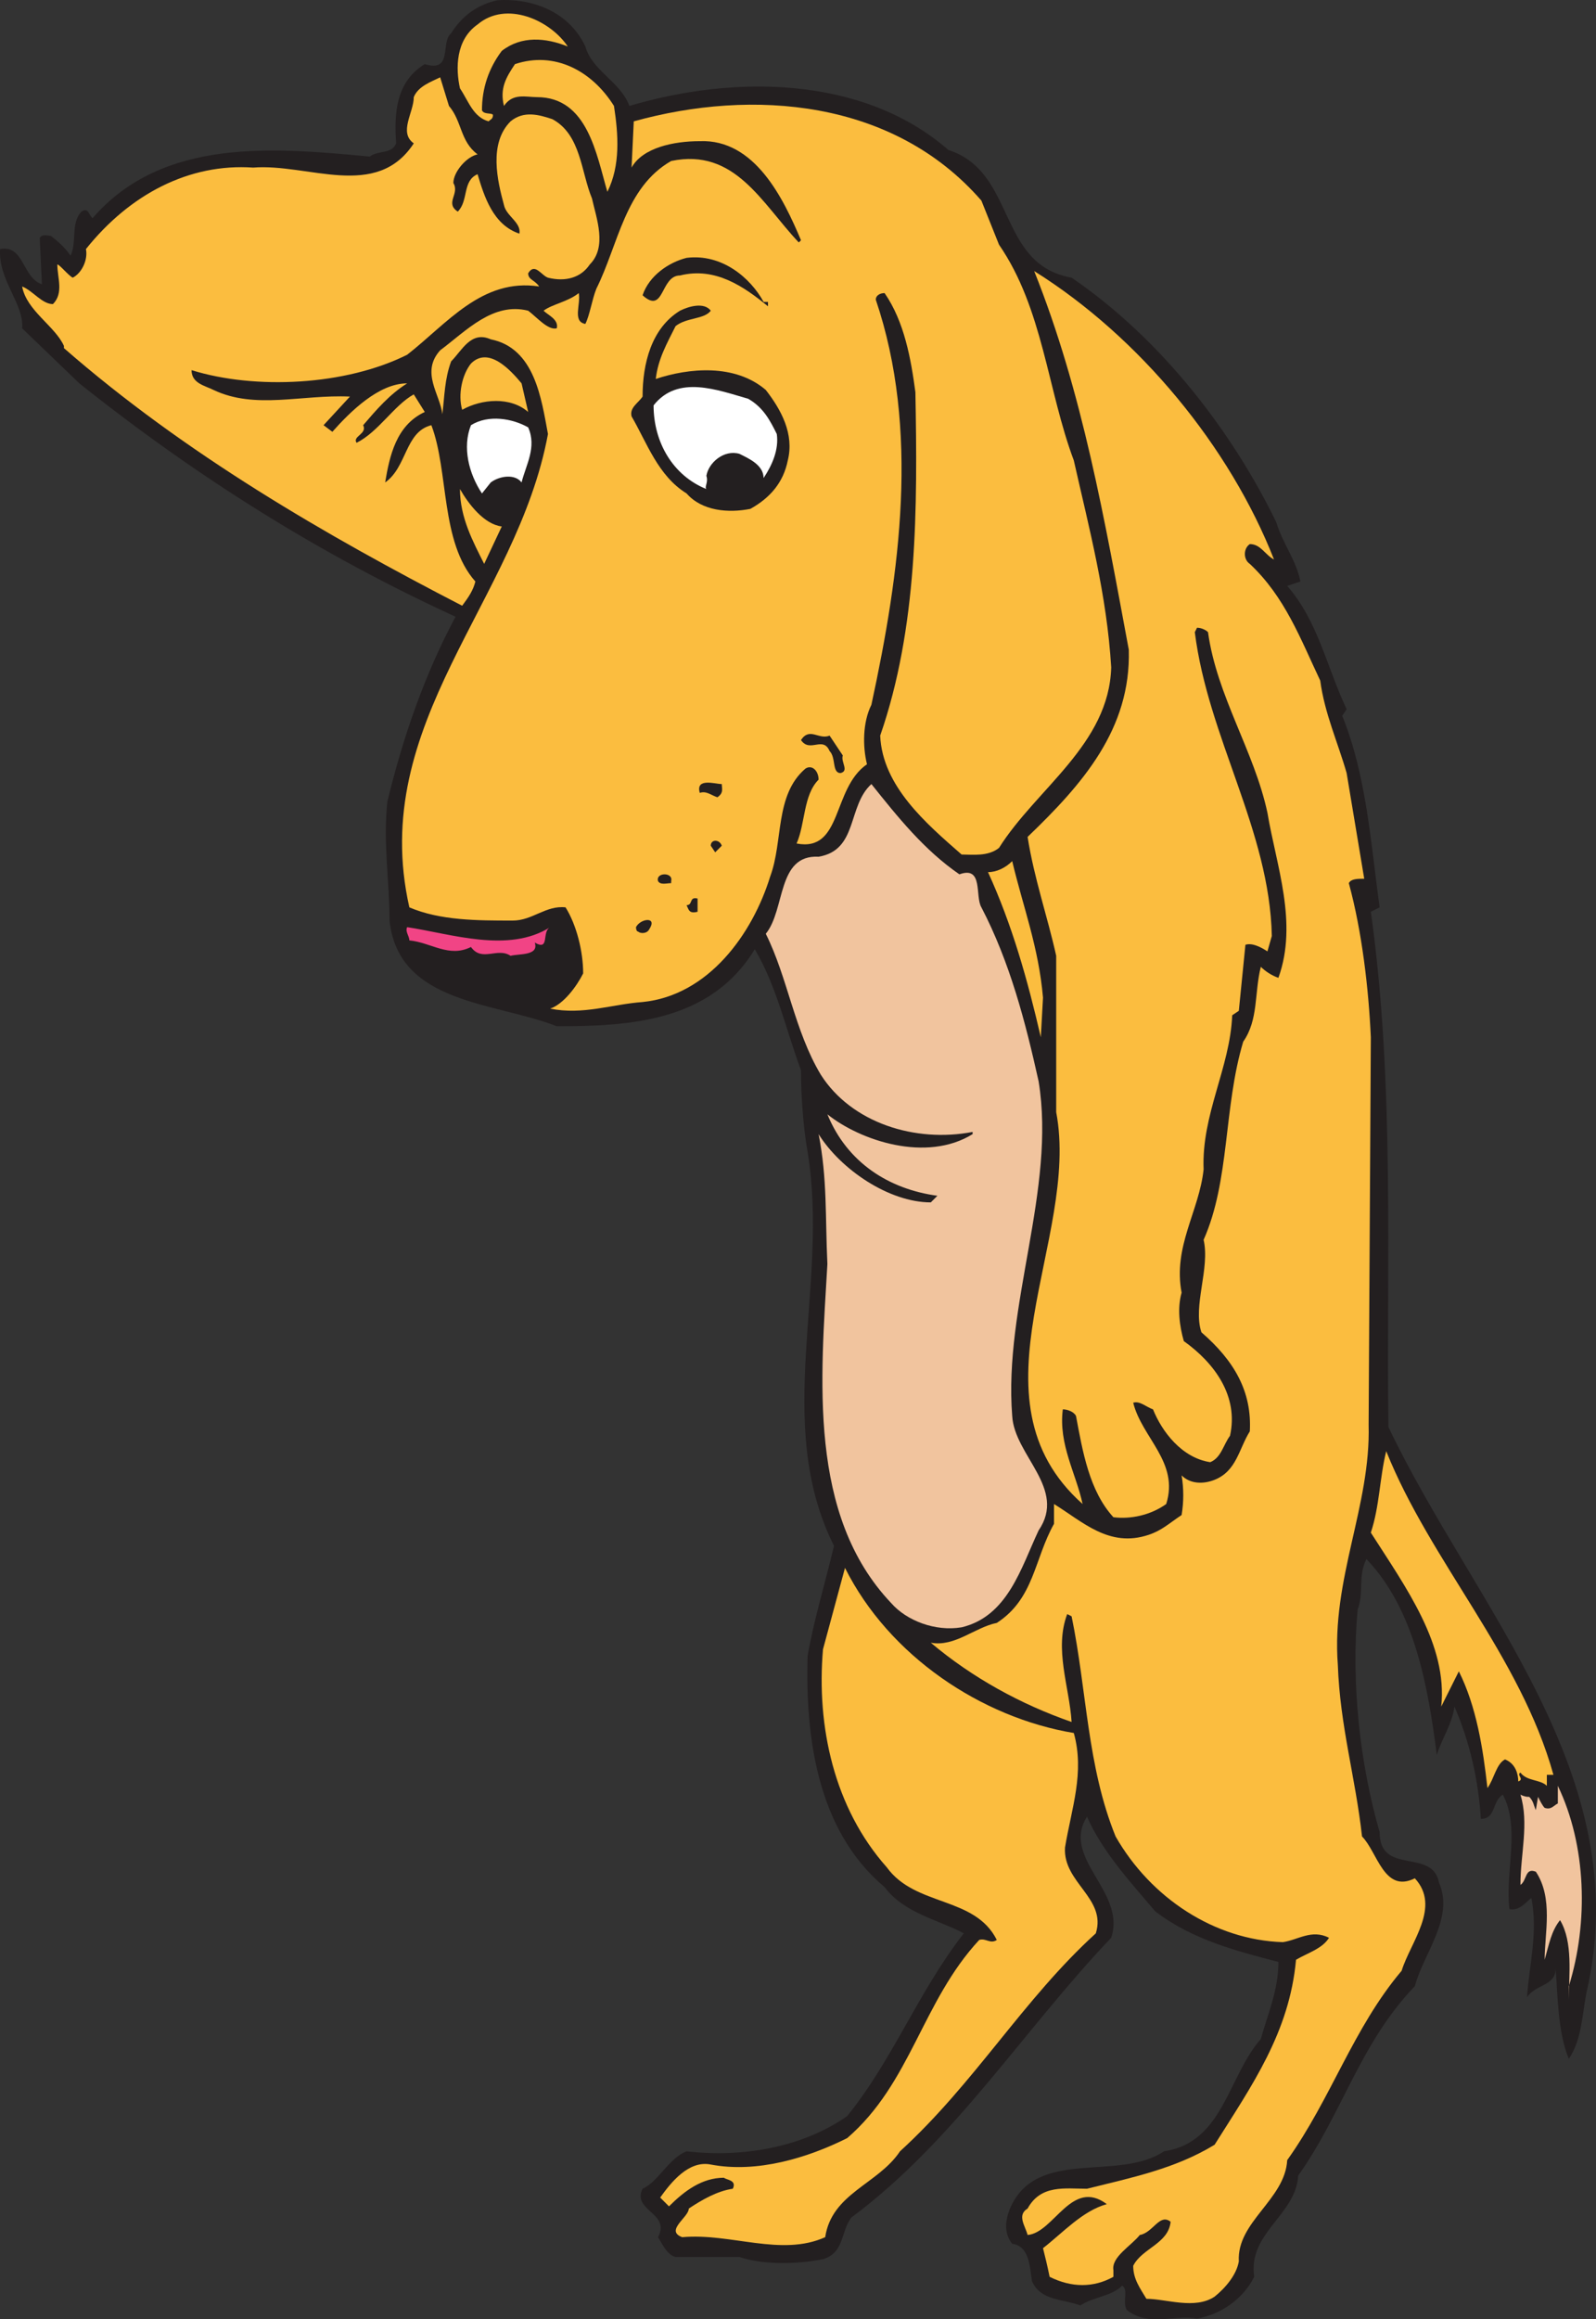
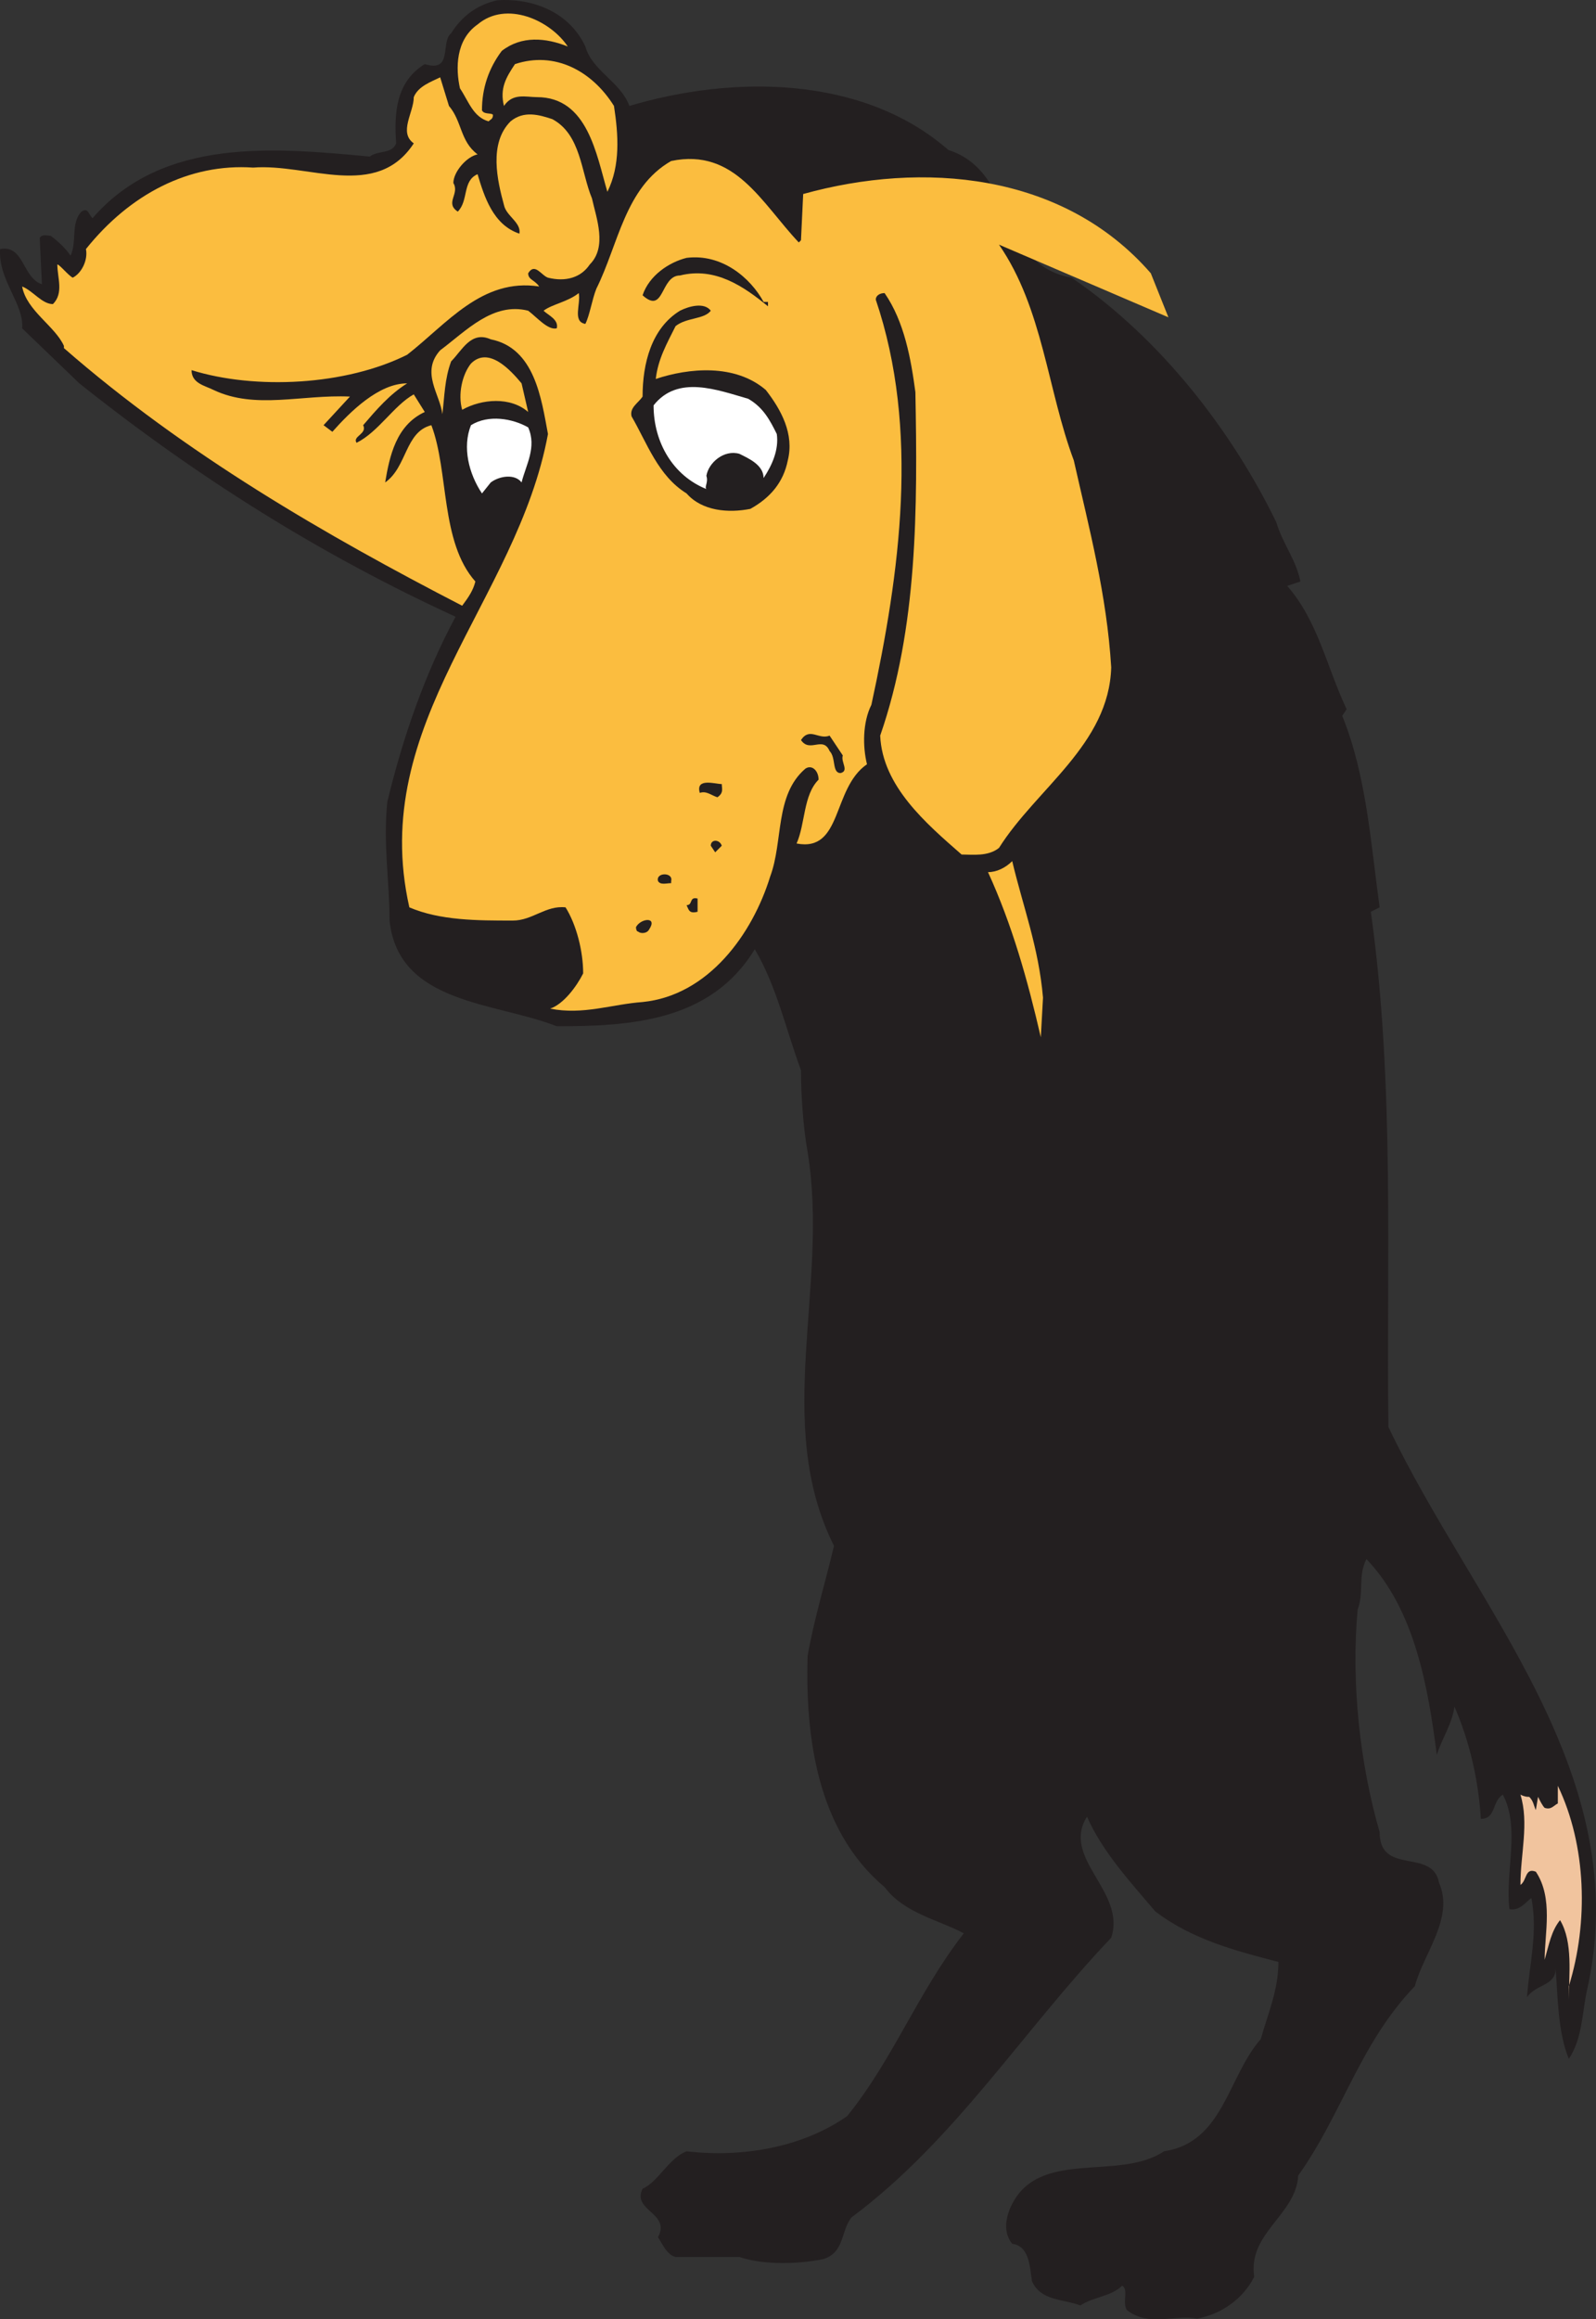
<svg xmlns="http://www.w3.org/2000/svg" width="544.051" height="790.069">
  <rect width="100%" height="100%" fill="#333333" stroke="none" />
  <path fill="#231f20" fill-rule="evenodd" d="M199.544 15.841c2.25 8.25 12 12 15 20.25 35.25-10.5 79.5-10.5 108.75 15 23.25 7.5 16.5 39 42 43.5 30.75 21 54.75 52.5 69.75 83.25 2.25 7.5 6.75 12.75 8.25 20.25l-4.5 1.5c10.5 12 13.5 27.75 20.25 42l-1.5 2.25c8.25 20.25 9.75 43.5 12.75 65.25l-3 1.5c8.25 58.5 5.25 120 6 175.5 29.25 61.5 84.75 118.5 67.5 192.75-1.5 7.5-1.5 15.75-6 22.5-3.75-9-3.75-21-4.5-30.75 0 6-6.75 5.25-9.75 9.75.75-11.25 3.75-21.75 1.5-33.75-1.5.75-3.75 4.5-7.5 3.75-1.5-12.75 3.75-27.75-2.25-39-3.75 2.25-2.25 8.25-7.5 8.25-.75-12.75-3.75-26.25-9-38.25-.75 6-4.5 11.25-6 16.5-3-23.25-7.5-49.5-24-66.75-3 6-.75 11.25-3 17.25-2.25 24.75.75 52.5 7.5 75.75 0 15 18 5.25 20.25 17.25 5.25 12-5.25 24-8.25 35.25-18.75 19.5-24.75 43.5-39.75 64.5-.75 13.5-17.25 19.5-15 34.5-3.75 7.5-11.25 12.75-19.5 14.25-7.5-1.5-16.5 3-24-3-1.5-3 .75-6.75-1.5-8.25-3.75 3.75-9.75 3.75-14.25 6.75-6-2.25-13.5-1.5-16.5-8.25-.75-4.5-.75-12-6.75-12.75-3-3.75-2.25-8.25-.75-12 9-21 36.75-9 52.5-19.5 20.25-3 21.75-25.5 33-38.25 2.25-8.25 6-16.5 6-26.25-14.25-3.75-29.25-7.5-42-17.25-8.25-9.75-18-20.25-23.25-32.25-9 14.25 13.5 25.5 8.25 41.25-30 31.5-53.25 69-88.5 95.25-3.75 4.5-2.25 12-9.75 14.25-7.5 1.5-19.5 2.25-28.5-.75h-21.75c-3-.75-4.5-4.5-6-6.75 4.5-8.25-9-9-5.25-16.5 5.25-2.25 9-10.5 15-12.75 19.5 2.25 39.75-1.5 54.75-12 15.75-19.5 24-42 39.75-62.25-8.25-4.5-20.25-6.75-27-15.75-23.25-19.5-27-51.75-26.25-78.75 2.25-12.75 6-24.75 9-37.5-21-42-1.5-88.5-9-134.25-1.5-8.25-2.25-19.5-2.25-27.75-5.25-14.25-8.25-28.5-15.75-41.25-15 24.75-42.75 26.25-67.5 26.25-21-8.25-54-7.5-57-36 0-13.5-2.25-26.25-.75-40.5 5.25-21.75 12.75-43.5 23.25-63-45.75-21-87.75-47.25-128.25-79.5l-19.5-18.75c.75-8.25-8.25-16.5-7.5-27 8.25-1.5 7.5 9.75 14.25 12l-.75-15.75c.75-1.5 3-.75 3.75-.75 3 2.25 5.25 4.5 6.75 6.75 2.25-4.5 0-11.25 3.75-15 2.25-1.5 2.25.75 3.75 2.25 24-27.75 62.25-24 94.5-21 3-2.25 7.5-.75 9-4.5-.75-10.5 0-21 9.75-27 9.75 3 5.25-7.5 9-10.5 3.75-6 9-9.75 15.75-11.25 10.5-.75 24 3 30 15.75" />
  <path fill="#fbbd3f" fill-rule="evenodd" d="M193.544 15.841c-7.5-3-15.75-3.75-22.5 1.5-4.5 6-6.75 12.75-6.75 20.25.75 1.5 3 .75 3.75 1.5 0 1.5-.75 1.5-1.5 2.25-5.25-1.5-6.75-6.75-9.75-11.25-1.5-6.75-1.5-16.5 6-21.75 9.75-8.25 24.75-1.5 30.75 7.5" />
  <path fill="#fbbd3f" fill-rule="evenodd" d="M209.294 36.091c1.5 9.75 2.25 20.25-2.25 29.25-3.75-12.75-6.75-32.25-24-32.25-3.75 0-8.25-1.5-11.25 3-1.5-6 .75-9.75 3.75-14.25 13.5-4.5 26.25 2.25 33.75 14.25" />
  <path fill="#fbbd3f" fill-rule="evenodd" d="M153.044 36.091c4.5 5.25 3.75 12 9.75 16.5-3.75.75-8.25 6-8.25 9.75 2.25 3.75-3 6.75 1.5 9.75 3.75-3.75 1.5-10.5 6.75-12.75 2.25 7.5 5.25 17.25 14.25 20.25.75-3.75-4.5-6-5.25-9.75-2.25-8.25-5.25-21 2.25-28.5 4.5-3.75 9.75-2.25 14.25-.75 9.75 5.25 9.75 18 13.5 27 1.5 6.75 5.25 16.5-.75 22.5-3 4.5-8.25 6-14.25 4.5-2.25-.75-4.5-5.25-6.75-1.5 0 2.25 2.25 2.25 3.75 4.5-19.5-3-31.5 12.75-45 23.25-21 10.5-51.75 12-73.5 5.25 0 4.5 4.5 5.25 7.5 6.75 14.25 6.75 30 1.5 46.5 2.25l-9 9.75 3 2.25c6-6.75 15.75-16.5 25.5-16.5-6 3.75-10.5 9-15 14.25 1.5 3-3.75 3.75-2.25 6 7.5-3.75 12.75-12.75 19.5-16.5l3.75 6c-9.75 4.5-12 15-13.5 24 7.5-5.25 6.75-17.25 15.75-19.5 6 15.75 3 39.75 15 53.25-.75 3-2.25 5.25-4.5 8.25-46.5-24-94.5-51.75-135.75-87.75v-.75c-3-6.75-12.75-12-14.25-20.25 3.75 1.5 6.75 6 10.5 6 3.75-3.75 1.5-9 1.5-13.5.75 0 3.75 3.75 5.25 4.5 3-1.5 5.25-6 4.5-9.75 15-18.75 35.25-29.25 57-27.75 18.75-1.5 42 11.25 54.75-8.25-5.25-3.75 0-10.5 0-15.75 1.5-3.75 6-5.25 9-6.75l3 9.75" />
-   <path fill="#fbbd3f" fill-rule="evenodd" d="M340.544 83.341c15 21.75 16.5 49.5 25.5 73.5 5.25 23.25 11.25 45.75 12.75 70.5-.75 26.25-25.5 41.25-38.25 61.5-3.75 3-9 2.25-12.75 2.25-12-10.5-27-23.25-27.75-40.5 12.75-36.75 12.75-77.25 12-117-1.5-11.25-3.75-24-10.5-33.75-1.5 0-3 .75-3 2.25 15 44.25 8.25 93-1.5 138-3 6-3 14.25-1.5 20.25-12 8.25-8.25 30-24 27 3-6.75 2.25-16.5 7.5-21.75 0-3-2.25-5.25-4.5-3.75-10.5 9-7.5 24.75-12 36.75-6 19.5-21 40.5-43.5 42.75-10.5.75-20.25 4.5-31.5 2.25 4.5-1.5 9-7.5 11.25-12 0-7.5-2.25-16.5-6-22.5-6.75-.75-11.25 4.5-18 4.5-12 0-24.75 0-35.25-4.5-14.25-63 36.75-104.25 47.25-161.25-2.25-12-4.5-29.25-19.5-32.25-6.75-3-9.75 3.75-13.5 7.5-2.25 6-2.25 12-3 18-.75-6.75-7.5-14.25-.75-21.75 9-6.75 18-16.5 30-13.5 3 2.25 6.75 6.75 9.75 6 .75-3-3-4.5-4.5-6 3-2.25 8.25-3 12-6 .75 3.75-2.25 9.75 2.25 10.5 1.5-3 2.25-8.25 3.75-12 7.5-15 9.75-34.5 25.5-43.5 21.75-4.5 30.75 14.25 43.5 27.75l.75-.75c-6-14.25-15.75-34.5-34.5-33.75-9 0-19.5 2.25-23.25 9l.75-15.75c40.5-11.25 88.5-7.5 118.5 27l6 15" />
+   <path fill="#fbbd3f" fill-rule="evenodd" d="M340.544 83.341c15 21.75 16.5 49.5 25.5 73.5 5.25 23.25 11.25 45.75 12.75 70.5-.75 26.25-25.5 41.25-38.25 61.5-3.75 3-9 2.25-12.75 2.25-12-10.5-27-23.25-27.75-40.5 12.75-36.75 12.75-77.25 12-117-1.5-11.25-3.75-24-10.5-33.75-1.5 0-3 .75-3 2.25 15 44.25 8.25 93-1.5 138-3 6-3 14.25-1.5 20.25-12 8.25-8.25 30-24 27 3-6.75 2.25-16.5 7.5-21.75 0-3-2.25-5.25-4.5-3.75-10.5 9-7.5 24.75-12 36.75-6 19.5-21 40.5-43.5 42.75-10.5.75-20.25 4.5-31.5 2.25 4.5-1.5 9-7.5 11.25-12 0-7.5-2.25-16.5-6-22.5-6.75-.75-11.25 4.5-18 4.5-12 0-24.75 0-35.25-4.5-14.25-63 36.75-104.25 47.25-161.25-2.25-12-4.5-29.25-19.5-32.25-6.75-3-9.75 3.75-13.5 7.5-2.25 6-2.25 12-3 18-.75-6.75-7.5-14.25-.75-21.75 9-6.75 18-16.5 30-13.5 3 2.25 6.75 6.75 9.75 6 .75-3-3-4.5-4.5-6 3-2.25 8.25-3 12-6 .75 3.75-2.25 9.75 2.25 10.5 1.5-3 2.25-8.25 3.75-12 7.5-15 9.75-34.5 25.5-43.5 21.75-4.5 30.75 14.25 43.5 27.75l.75-.75l.75-15.75c40.5-11.25 88.5-7.5 118.5 27l6 15" />
  <path fill="#231f20" fill-rule="evenodd" d="M260.294 102.841h1.5v1.5c-8.25-6.75-18-13.5-30-10.5-6.75 0-5.25 13.5-12.75 6.75 2.25-6.75 9-11.25 15-12.75 12-1.5 21.75 6.75 26.25 15" />
-   <path fill="#fbbd3f" fill-rule="evenodd" d="M434.294 190.591c-3-1.5-4.5-5.25-8.25-5.25-2.25 1.5-2.25 5.25 0 6.75 12 11.25 17.25 25.5 24 39.75 1.5 11.25 6 21 9 31.5l6 36c-2.25 0-4.5 0-5.25 1.5 4.5 16.5 6.75 36 7.5 52.5l-.75 132c.75 27.75-12.75 52.5-10.5 81.75.75 21 6 38.25 8.25 58.5 5.25 5.25 7.5 19.5 18 14.25 9 9.75-1.5 21.75-4.5 31.5-16.5 19.5-24 43.5-39 64.5-.75 13.5-17.25 21-16.5 34.5-.75 4.5-4.5 9-8.25 12-6.75 4.5-16.5.75-23.25.75-2.25-3.75-4.5-6.75-4.5-11.25 3-6 12-7.5 12.75-15-3.75-3-6 3.75-10.5 4.5-3 3.75-9.75 7.5-9 12v2.25c-6.75 3.75-14.25 3.75-21.75 0-.75-3.75-1.5-6.75-2.25-9.75 6.75-5.25 13.5-12.75 21.75-15-12-9-18 9.75-27 10.5-.75-3-3.75-6.75 0-9 4.5-8.25 12.75-6.75 20.25-6.75 15-3.75 30-6.75 43.5-15 12.75-20.25 25.5-38.25 27.75-63 3.75-2.25 9-3.75 11.25-7.5-6-3-10.5.75-15.75 1.5-23.25-.75-45-15-57-36-9.75-24-9.75-49.5-15-75l-1.5-.75c-4.5 12 .75 24.75 1.5 36.75-17.25-6-33.75-15-48-27 8.25 1.5 15-5.25 22.5-6.75 12.75-8.25 12.75-21.75 19.5-33.75v-6.75c9.75 6 18.75 15 32.25 10.5 4.5-1.5 6.75-3.75 11.25-6.75.75-4.5.75-9 0-13.5 3 3 7.5 3 11.25 1.5 7.5-3 8.25-10.5 12-16.5.75-13.5-5.25-24-16.5-33.75-3-9 3-21.75.75-31.5 9-20.25 6.75-45 13.5-67.5 5.25-7.5 3.75-16.5 6-25.5 1.5 1.5 3.75 3 6 3.75 6.75-18.75-.75-38.25-3.75-56.25-4.5-21-17.25-39.75-20.25-61.5-.75-.75-2.25-1.5-3.75-1.5l-.75 1.5c4.5 36 25.5 67.5 26.25 103.5l-1.5 5.25c-2.25-1.5-5.25-3-7.5-2.25l-2.25 22.5-2.25 1.5c-.75 18-10.5 33.75-9.75 52.5-1.5 14.25-10.5 26.25-7.5 42-1.5 5.25-.75 11.25.75 16.5 10.5 7.5 18.75 18.75 15.75 32.25-2.25 3-3 7.5-6.75 9-9.75-1.5-16.5-10.5-19.5-18-2.25-.75-4.5-3-6.75-2.25 3 12 15.75 20.25 11.25 34.5-5.25 3.75-12 5.25-18 4.5-8.25-9-10.5-22.5-12.75-34.5-.75-1.5-3-2.25-4.5-2.25-1.5 12 4.5 21.75 6.75 32.25-40.5-36-.75-90-9-133.5v-53.25c-3-13.5-7.5-26.25-9.75-40.5 18.75-18 35.25-36.75 34.5-63.75-8.25-44.25-15.75-87.75-32.25-129 36 22.5 66.75 60 81.75 98.25" />
  <path fill="#231f20" fill-rule="evenodd" d="M242.294 105.841c-2.25 3-8.25 2.25-12 5.25-3 6-6 11.25-6.75 18 11.25-3.75 27-5.25 37.5 3.75 5.25 6.75 9.75 15 7.5 24-1.5 7.5-6 12.75-12.75 16.5-7.5 1.5-16.5.75-21.75-5.25-9.75-6-13.5-17.25-18.75-26.25-.75-3 2.25-4.5 3.75-6.75 0-11.25 3-23.25 12.75-29.25 3-1.5 8.25-3 10.5 0" />
  <path fill="#fbbd3f" fill-rule="evenodd" d="m177.794 130.591 2.25 9.75c-6-5.25-15.75-4.5-22.5-.75-1.5-5.25 0-12 3-15.75 6-6 13.5 2.25 17.25 6.75" />
  <path fill="#fff" fill-rule="evenodd" d="M264.794 147.841c.75 5.25-1.5 10.5-4.5 15 0-4.5-5.25-6.75-8.25-8.25-5.25-1.5-10.5 3-11.25 7.5.75 2.25-.75 3.75 0 4.5-11.25-4.5-18-15.75-18-28.5 8.25-10.5 21.75-5.25 32.25-2.25 5.25 3 7.5 7.5 9.75 12m-84.75-2.25c3 6.75-.75 12.75-2.25 18.75-2.25-3-7.5-2.25-10.5 0l-3 3.75c-4.5-6.75-6.75-15.75-3.75-23.25 6-3.75 14.25-2.25 19.5.75" />
-   <path fill="#fbbd3f" fill-rule="evenodd" d="m171.044 179.341-6 12.75c-3.75-7.5-8.25-15.75-8.25-25.5 3 5.25 8.25 12 14.25 12.75" />
  <path fill="#231f20" fill-rule="evenodd" d="M287.294 257.341c-.75 2.25 2.25 5.25-.75 6-3 0-1.5-5.25-3.75-7.5-2.25-5.25-6.75.75-9.75-3.75 3-4.5 6 0 9.75-1.5l4.5 6.75m-41.25 9.75c0 1.5.75 3-1.5 4.5-2.25-.75-3.75-2.25-6-1.5-1.5-5.25 5.25-3 7.5-3" />
-   <path fill="#f1c49e" fill-rule="evenodd" d="M327.044 297.841c8.25-3 5.25 7.5 7.5 11.25 9.75 18.75 15 39 19.5 59.25 6 36.75-12 76.5-9 114 .75 13.5 18.75 24.75 9 39-6 12.75-10.5 29.25-26.25 33-9 1.5-18.75-2.25-24-8.25-28.5-30-24-76.5-21.75-115.5-.75-15.75 0-29.25-3-44.25 7.5 12 24 23.25 38.25 23.25l2.25-2.25c-16.5-2.25-30.75-11.25-37.5-27.75 11.25 9 33.75 16.5 49.5 6.75v-.75c-19.5 3.75-41.25-3-51.75-19.5-9-15-11.25-33-18.75-48 6.75-8.25 3.75-27 18-26.25 13.5-2.25 9.75-17.25 18-24.75 9 11.25 18 22.5 30 30.75" />
  <path fill="#231f20" fill-rule="evenodd" d="m246.044 288.091-2.25 2.25-1.5-2.25c0-2.25 3-2.25 3.75 0" />
  <path fill="#fbbd3f" fill-rule="evenodd" d="m355.544 339.841-.75 13.5c-4.5-19.5-9.75-38.25-18-56.25 3 0 6-1.5 8.25-3.75 3.75 15.75 9 29.25 10.5 46.5" />
  <path fill="#231f20" fill-rule="evenodd" d="M228.794 300.091v.75c-1.5 0-3.75.75-4.5-.75-.75-3 5.25-3 4.5 0m9 10.5c-3 .75-3-.75-3.75-2.25 2.25 0 .75-3 3.75-2.25v4.5m-16.5 6c-.75 1.5-3 1.5-3.75.75-.75 0-.75-1.5-.75-1.5 1.5-3 7.5-3.75 4.5.75" />
-   <path fill="#f14485" fill-rule="evenodd" d="M187.544 315.841c-3 1.5 0 8.25-5.25 5.25 1.5 4.5-5.25 3.75-8.25 4.5-4.5-3-9.75 2.25-13.5-3-7.5 3.75-13.5-1.5-21-2.25 0-1.5-1.5-3-.75-4.5 15 2.25 34.5 9 48.75 0" />
-   <path fill="#fbbd3f" fill-rule="evenodd" d="M529.544 604.591h-2.25v3.75c-2.25-2.25-6.75-1.5-9-4.5-1.5.75 1.5 2.25-.75 3 0-2.25-.75-6-4.5-7.5-3 1.5-3.75 6.75-6 9.75-1.5-13.5-3.75-27.75-9.75-39.75l-6 12c2.25-21-12-40.5-24-59.25 3-9 3-18.75 5.25-27.75 15 37.5 45.75 69.75 57 110.25m-163.5-14.25c3.75 13.5-.75 25.5-3 39-.75 12 14.25 17.25 10.5 29.25-24.75 22.5-41.25 51-66.75 74.25-7.5 11.25-23.25 14.25-25.5 29.25-15 6.75-32.25-1.5-48.75 0-6-2.25 2.25-6.75 2.25-9.75 4.5-3 9.75-6 15-6.75 1.5-3-2.25-3-3-3.75-7.5 0-13.5 4.5-18.75 9.75l-3-3c3.75-5.25 9.75-12.75 17.25-11.25 15.75 3 33-2.25 46.5-9 21.75-18.75 25.5-46.5 45-67.5 2.25-.75 3.75 1.5 6 0-7.5-15-27.75-11.25-37.5-24.75-18-20.25-24-48-21.75-74.25l7.5-27.75c15 30 46.5 51 78 56.25" />
  <path fill="#f1c49e" fill-rule="evenodd" d="M534.794 676.591v4.5c0-8.25 1.5-19.5-3-27-3 3.75-3.75 8.25-5.25 13.5 0-9 3-21-3-30-3.75-1.5-3 3-5.25 4.5 0-10.5 3-21 0-30.75 1.5.75 2.25.75 3 .75 1.5 1.5 1.5 3 2.25 4.5l.75-4.5c.75 1.5 1.5 3 2.25 3.75 2.25.75 3-.75 4.5-1.5v-6c9.75 20.25 10.5 46.5 3.75 68.25" />
</svg>